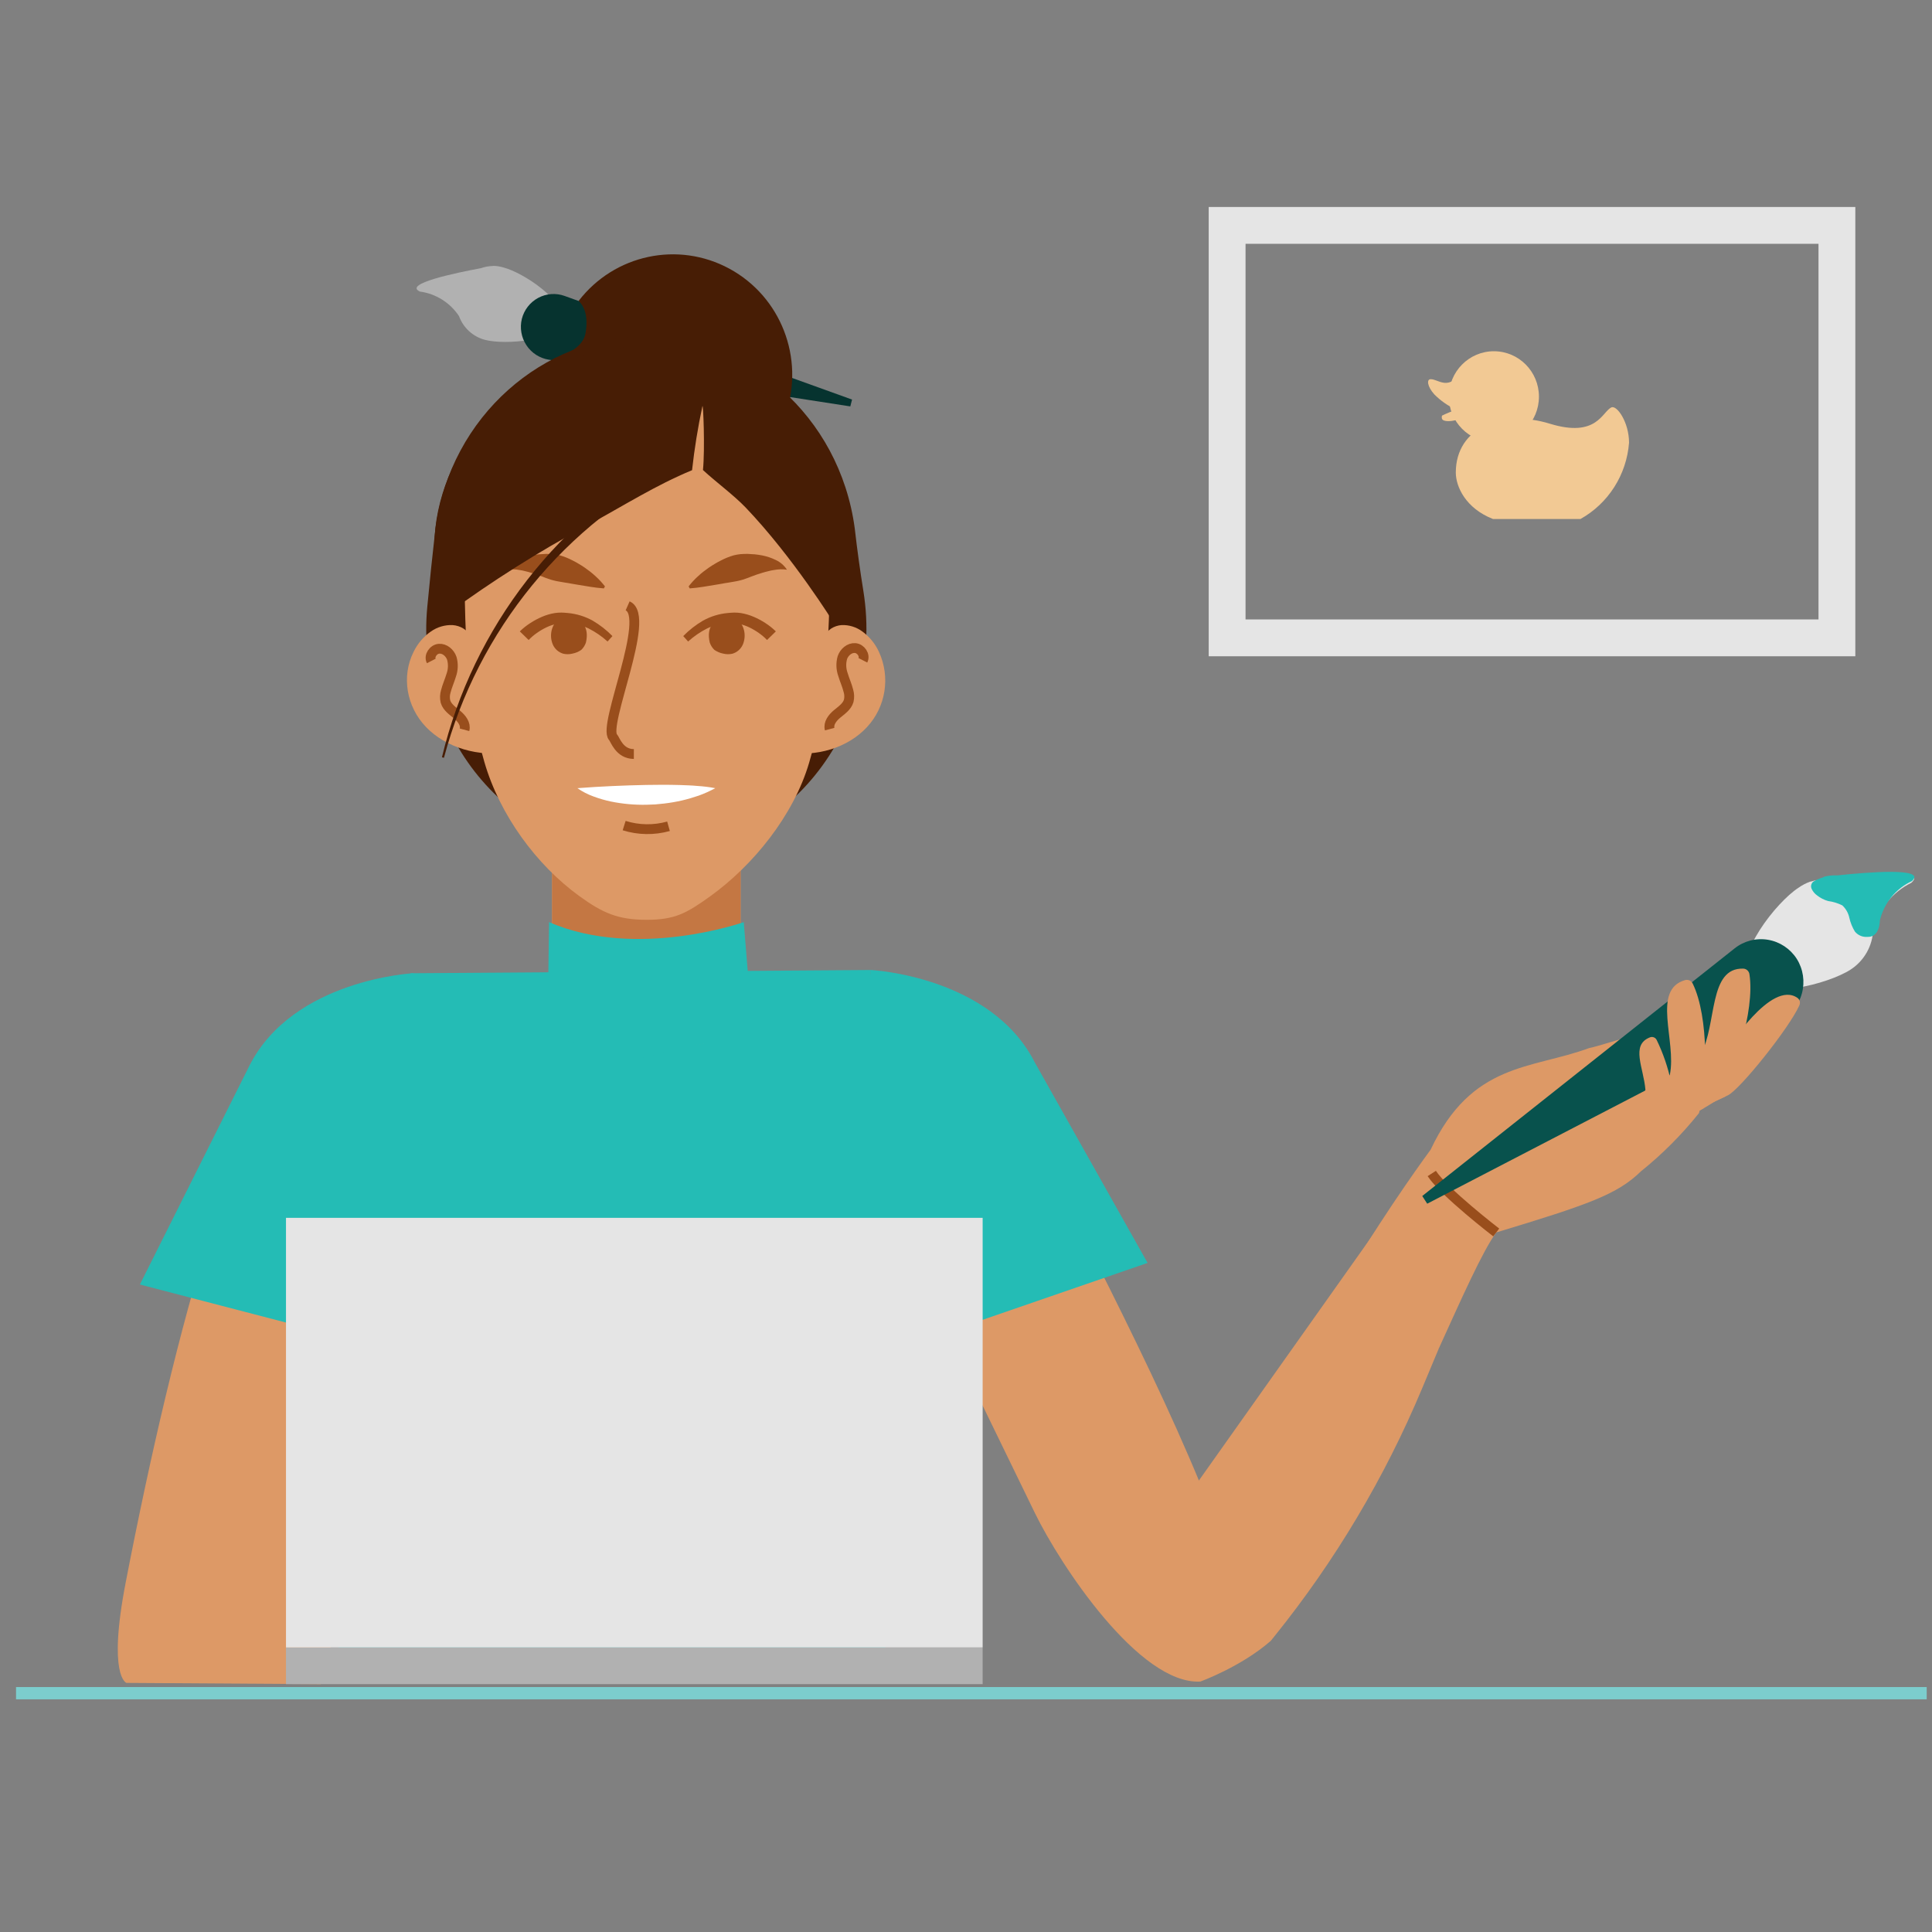
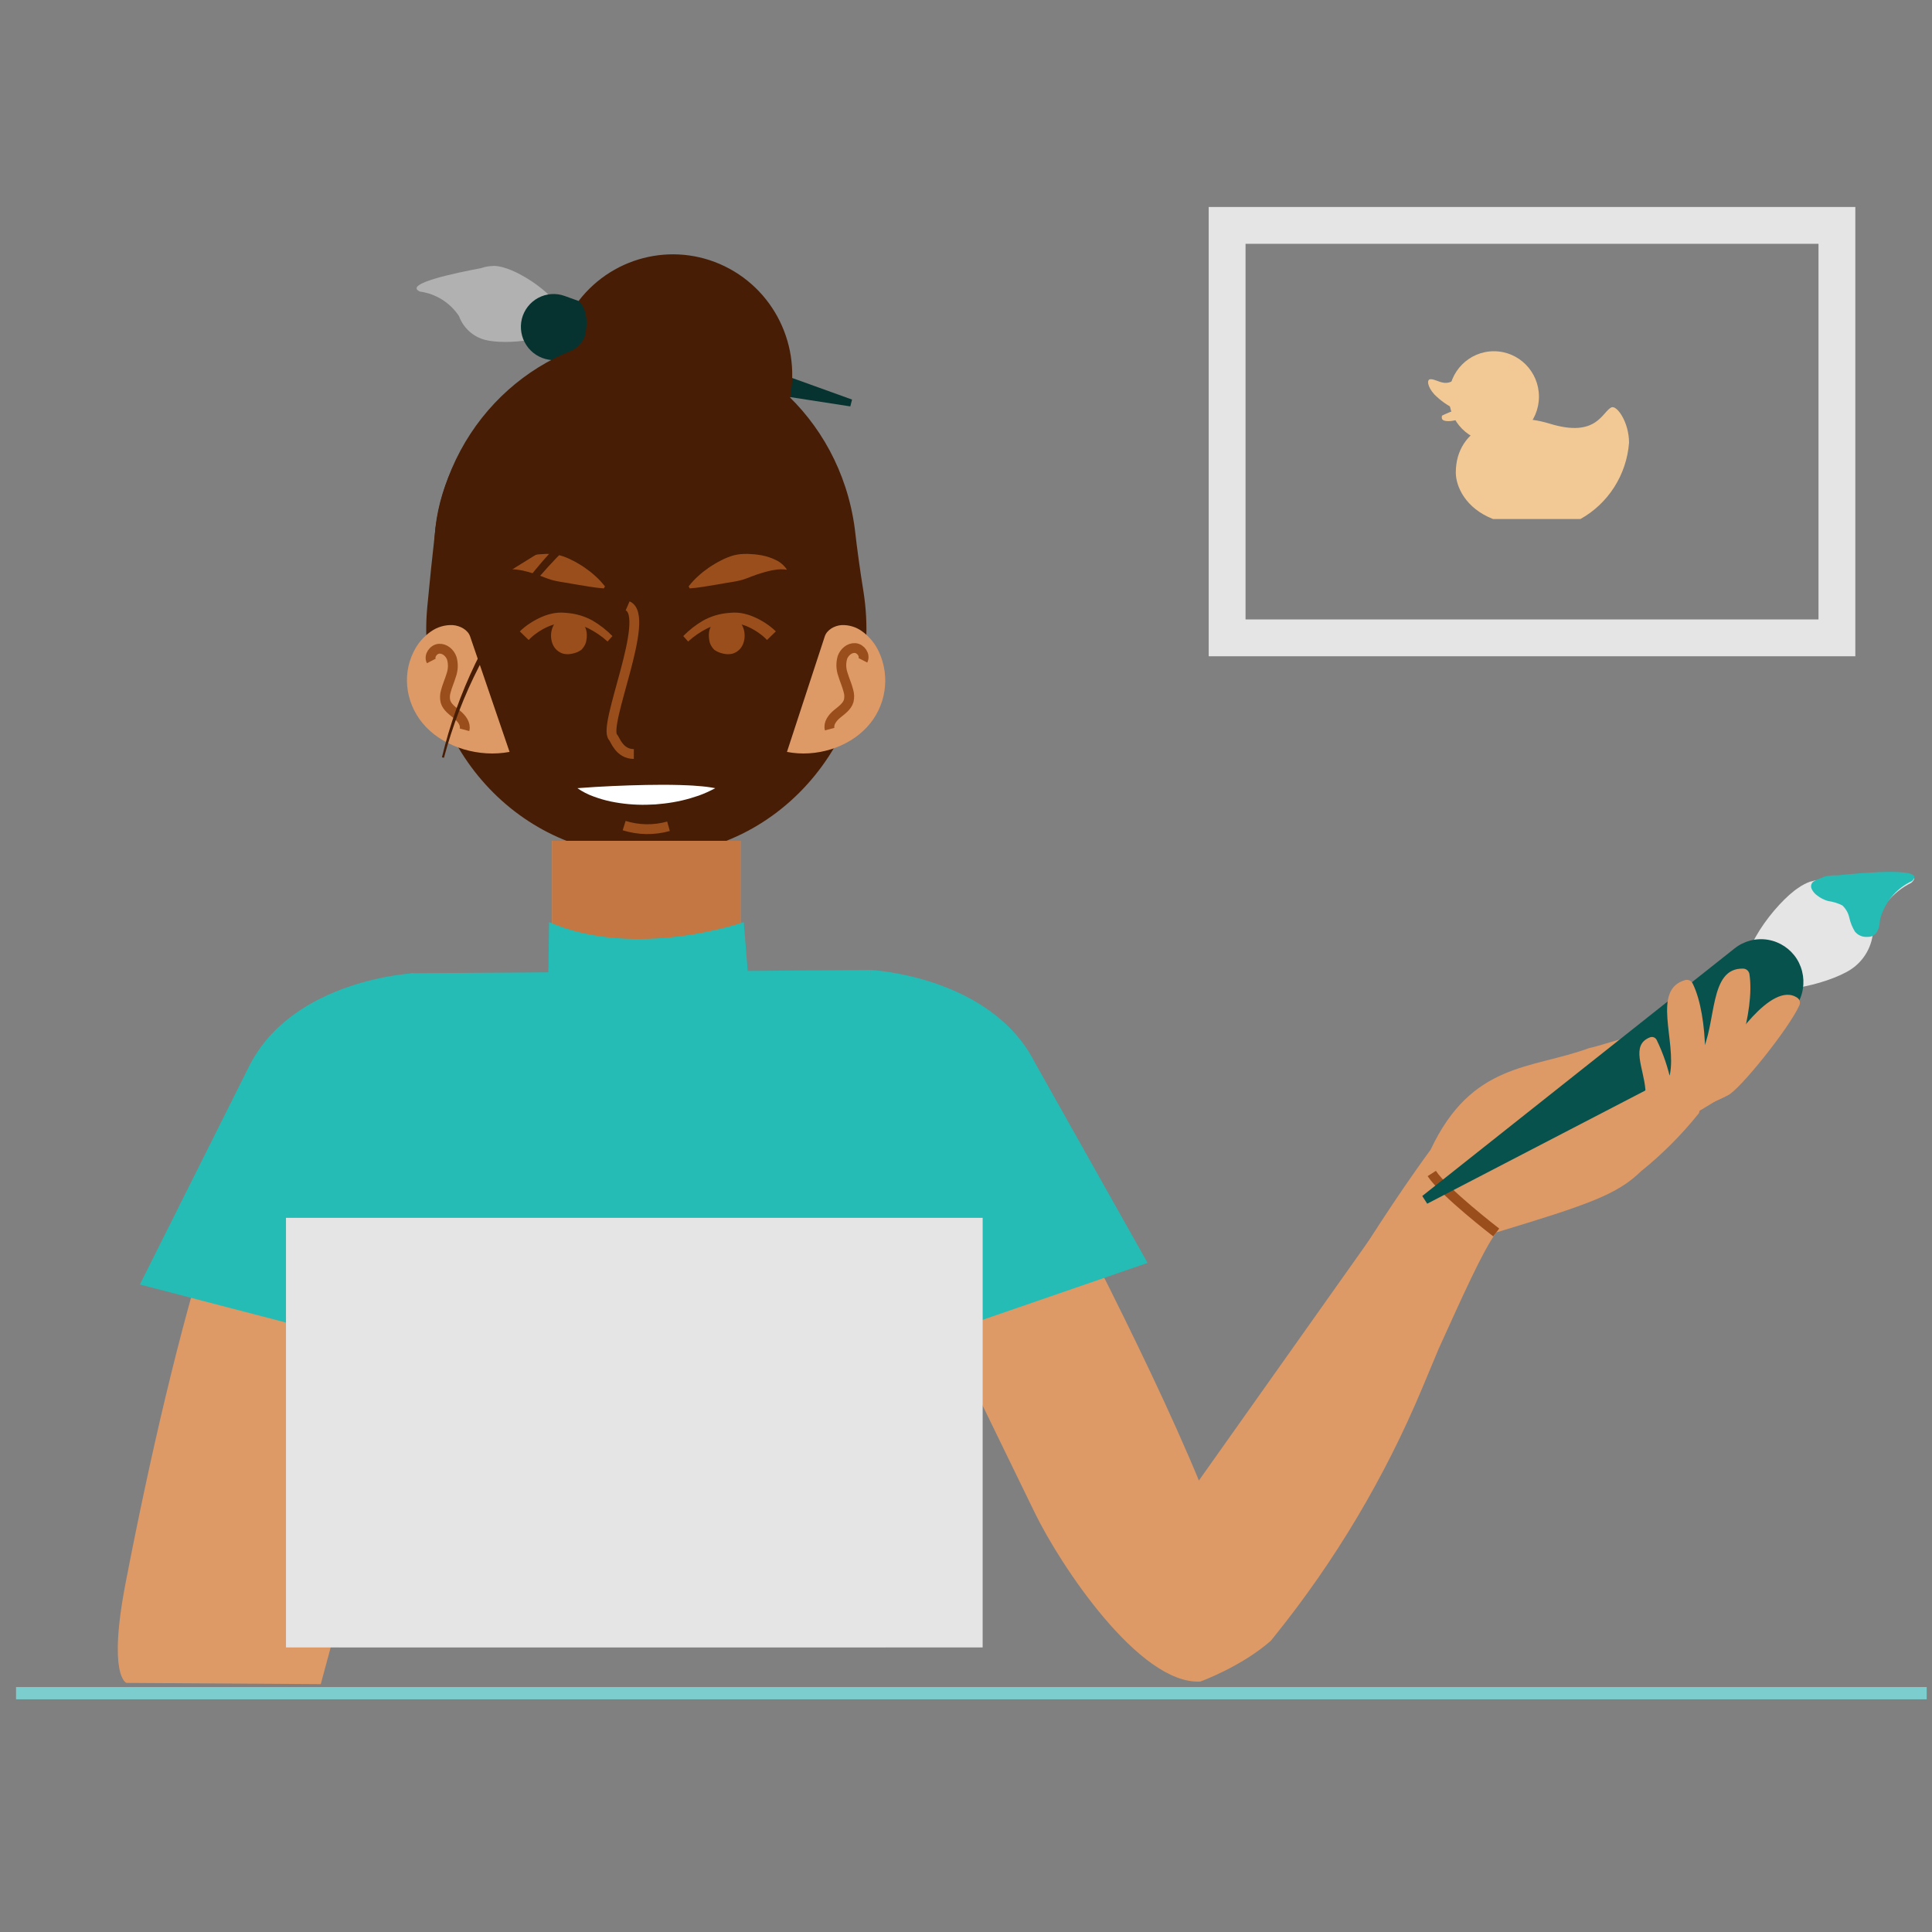
<svg xmlns="http://www.w3.org/2000/svg" width="180px" height="180px" viewBox="0 0 180 180" version="1.1">
  <rect x="0" y="0" width="180" height="180" fill="#808080" stroke="none" />
  <title>PF_Ecommerce_Business_Creators</title>
  <g id="Page-1" stroke="none" stroke-width="1" fill="none" fill-rule="evenodd">
    <g id="PF_Ecommerce_Business_Creators" transform="translate(1, 21)">
      <path d="M41.978,73.755 C41.978,73.755 34.415,72.851 28.078,75.812 C21.74,78.773 15.242,102.975 10.707,126.454 C9.014,135.221 10.781,135.792 10.781,135.792 L28.885,135.907 L44.135,79.444 L41.978,73.755 Z" id="Path" fill="#DD9966" fill-rule="nonzero" />
      <path d="M78.132,73.412 C80.51,73.559 82.868,73.956 85.165,74.595 C88.93,75.64 91.981,78.186 93.568,81.494 C97.828,90.377 106.829,106.873 111.82,119.721 L111.82,119.721 C112.719,120.807 117.395,131.873 117.395,131.873 C114.624,134.3 110.829,135.668 110.829,135.668 L110.829,135.668 C105.15,135.961 97.788,124.834 95.408,119.942 L75.111,78.218 L78.132,73.412 Z" id="Path" fill="#DD9966" fill-rule="nonzero" />
      <path d="M29.732,119.563 L30.549,132.488 L81.483,132.488 L88.006,102.651 C88.006,102.651 81.874,91.604 80.612,87.603 C78.528,80.997 80.151,69.373 80.151,69.373 L37.248,69.675 C37.248,69.675 37.29,82.995 35.729,86.71 C28.452,104.034 29.732,119.563 29.732,119.563 L29.732,119.563 Z" id="Path" fill="#24BCB5" fill-rule="nonzero" />
      <path d="M80.151,69.373 C80.151,69.373 91.314,69.933 95.401,77.969 L105.917,96.663 L86.476,103.368 L80.151,92.242 L78.533,78.18 L80.151,69.373 Z" id="Path" fill="#24BCB5" fill-rule="nonzero" />
      <path d="M37.496,69.675 C37.496,69.675 26.333,70.235 22.246,78.271 L12.033,98.675 L32.638,104.039 L37.496,92.545 L39.114,78.482 L37.496,69.675 Z" id="Path" fill="#24BCB5" fill-rule="nonzero" />
-       <rect id="Rectangle" fill="#B1B1B1" fill-rule="nonzero" x="25.645" y="132.488" width="64.906" height="3.419" />
      <rect id="Rectangle" fill="#E5E5E5" fill-rule="nonzero" x="25.645" y="92.463" width="64.906" height="40.024" />
      <path d="M105.291,124.567 L130.309,89.252 L133.054,104.627 L131.507,108.325 C128.026,116.648 123.393,124.43 117.745,131.439 C117.521,131.717 117.395,131.873 117.395,131.873 L105.291,124.567 L105.291,124.567 Z" id="Path" fill="#DD9966" fill-rule="nonzero" />
      <line x1="0.494" y1="136.75" x2="178.506" y2="136.75" id="Path" stroke="#7CCDCD" stroke-width="1.144" />
-       <path d="M162.285,73.715 C161.41,74.673 160.617,75.705 159.917,76.801 C159.917,76.801 156.034,79.866 153.44,80.575 L154.246,83.724 C154.246,83.724 158.299,81.835 159.729,81.168 C160.725,79.474 161.814,76.47 162.285,73.715 Z" id="Path" fill="#DD9966" fill-rule="nonzero" />
+       <path d="M162.285,73.715 C161.41,74.673 160.617,75.705 159.917,76.801 C159.917,76.801 156.034,79.866 153.44,80.575 L154.246,83.724 C154.246,83.724 158.299,81.835 159.729,81.168 C160.725,79.474 161.814,76.47 162.285,73.715 " id="Path" fill="#DD9966" fill-rule="nonzero" />
      <path d="M158.118,75.423 C157.976,76.048 157.756,76.652 157.463,77.221 C156.687,78.016 155.795,78.686 154.817,79.207 C153.946,80.744 153.028,81.299 151.786,82.146 L151.443,85.154 C153.36,84.388 155.742,83.394 157.718,82.258 C158.13,80.619 158.314,77.949 158.118,75.423 Z" id="Path" fill="#DD9966" fill-rule="nonzero" />
      <path d="M151.88,88.133 C149.692,90.267 147.051,91.211 138.4,93.825 C137.1,95.616 135.196,99.92 133.054,104.627 L124.761,97.469 C128.455,91.289 132.285,86.119 132.285,86.119 C136.123,77.948 141.691,78.629 147.058,76.646 C149.082,76.232 154.399,74.007 154.559,75.983 C154.767,78.567 149.438,79.616 148.528,79.77 C147.886,79.903 147.265,80.127 146.685,80.436 C148.43,80.917 151.981,80.439 151.981,80.439 L151.88,88.133 Z" id="Path" fill="#DD9966" fill-rule="nonzero" />
-       <path d="M151.57,75.405 C153.145,75.056 154.48,75.008 154.559,75.983 C154.767,78.567 149.438,79.616 148.528,79.77 C152.095,78.624 150.149,77.218 151.57,75.405 Z" id="Path" fill="#DD9966" fill-rule="nonzero" />
      <path d="M151.518,87.257 C151.518,87.257 154.761,85.164 155.1,84.747 C155.439,84.33 155.21,80.8 155.081,80.182 C154.965,79.622 154.822,79.078 154.66,78.559 C154.643,78.745 154.616,78.931 154.579,79.114 C154.094,80.048 153.393,80.851 152.537,81.456 L152.105,83.305 L150.281,84.263 L151.518,87.257 Z" id="Path" fill="#DD9966" fill-rule="nonzero" />
      <path d="M152.554,80.29 C150.365,80.711 148.412,80.756 146.685,80.436 C146.525,80.62 147.675,80.687 147.206,81.649 C146.575,82.945 142.487,83.943 140.072,83.364 C143.031,85.011 148.649,85.576 152.111,82.696 L152.554,80.29 Z" id="Path" fill="#DD9966" fill-rule="nonzero" />
      <g id="Group" transform="translate(132.126, 78.574)" fill="#DD9966" fill-rule="nonzero">
        <path d="M5.127,6.017 C5.119,6.007 5.155,5.968 5.233,5.903 C5.281,5.862 5.33,5.824 5.382,5.788 C5.445,5.748 5.517,5.702 5.601,5.65 C5.687,5.605 5.783,5.554 5.89,5.503 C5.945,5.48 6.002,5.456 6.062,5.431 L6.153,5.393 C6.185,5.382 6.218,5.371 6.25,5.36 C6.547,5.257 6.854,5.183 7.165,5.139 C7.96,5.032 8.766,5.05 9.555,5.192 C10.432,5.336 11.348,5.602 12.315,5.816 C12.784,5.922 13.259,6 13.737,6.048 C14.185,6.089 14.635,6.087 15.082,6.043 C15.854,5.964 16.609,5.766 17.32,5.455 C17.804,5.245 18.267,4.989 18.704,4.69 C18.781,4.637 18.85,4.59 18.91,4.55 C18.969,4.507 19.019,4.471 19.061,4.443 C19.144,4.388 19.193,4.363 19.202,4.372 C19.212,4.381 19.182,4.424 19.116,4.499 C19.082,4.536 19.04,4.581 18.989,4.633 C18.935,4.683 18.873,4.74 18.801,4.804 C18.386,5.159 17.927,5.46 17.435,5.698 C16.701,6.062 15.912,6.299 15.1,6.398 C14.625,6.455 14.146,6.465 13.67,6.426 C13.173,6.382 12.678,6.304 12.191,6.194 C11.203,5.974 10.299,5.701 9.457,5.543 C8.709,5.392 7.943,5.347 7.182,5.41 C6.887,5.437 6.595,5.489 6.309,5.565 L6.215,5.589 C6.184,5.599 6.155,5.609 6.126,5.618 C6.067,5.637 6.011,5.654 5.958,5.672 C5.852,5.711 5.756,5.75 5.668,5.782 C5.584,5.822 5.508,5.856 5.442,5.885 C5.375,5.914 5.323,5.946 5.277,5.966 C5.187,6.009 5.135,6.028 5.127,6.017 Z" id="Path" />
        <path d="M9.746,0.114 C9.745,0.065 9.973,0.006 10.349,0 C10.443,-0.001 10.546,0 10.657,0.009 C10.767,0.015 10.884,0.03 11.008,0.046 C11.544,0.125 12.064,0.291 12.548,0.538 C12.658,0.596 12.763,0.652 12.856,0.711 C12.952,0.768 13.037,0.827 13.113,0.882 C13.418,1.105 13.571,1.286 13.541,1.326 C13.475,1.416 12.722,0.918 11.683,0.593 C10.649,0.256 9.749,0.227 9.746,0.114 Z" id="Path" />
        <path d="M4.387,13.806 C4.378,13.829 4.27,13.812 4.086,13.749 C3.828,13.655 3.579,13.536 3.344,13.394 C2.991,13.185 2.661,12.938 2.361,12.657 C1.617,11.966 1.062,11.094 0.748,10.124 C0.619,9.732 0.533,9.327 0.492,8.917 C0.462,8.641 0.458,8.364 0.481,8.088 C0.5,7.893 0.529,7.787 0.554,7.788 C0.613,7.789 0.624,8.215 0.756,8.876 C1.085,10.609 2.064,12.147 3.49,13.168 C4.031,13.564 4.411,13.752 4.387,13.806 Z" id="Path" />
        <path d="M3.238,14.751 C3.225,14.774 3.128,14.744 2.959,14.669 C2.917,14.65 2.871,14.629 2.82,14.604 C2.77,14.578 2.719,14.545 2.663,14.512 C2.534,14.438 2.41,14.355 2.292,14.265 C2.226,14.214 2.157,14.161 2.085,14.106 C2.014,14.05 1.947,13.983 1.875,13.918 C1.721,13.778 1.575,13.629 1.439,13.472 C0.81,12.745 0.366,11.875 0.145,10.936 C0.098,10.733 0.062,10.526 0.038,10.319 C0.028,10.221 0.013,10.128 0.009,10.037 L0.001,9.775 C-0.003,9.625 0.003,9.476 0.017,9.327 C0.023,9.261 0.027,9.2 0.034,9.144 C0.044,9.088 0.054,9.038 0.063,8.992 C0.1,8.81 0.133,8.712 0.159,8.716 C0.185,8.719 0.202,8.822 0.21,9.002 C0.212,9.047 0.214,9.097 0.215,9.152 C0.217,9.206 0.224,9.266 0.229,9.329 C0.241,9.456 0.242,9.6 0.268,9.757 C0.278,9.836 0.289,9.919 0.299,10.005 C0.311,10.09 0.332,10.178 0.348,10.27 C0.377,10.454 0.432,10.645 0.482,10.848 C0.727,11.722 1.143,12.537 1.706,13.246 C1.84,13.405 1.962,13.562 2.094,13.692 C2.159,13.759 2.217,13.827 2.28,13.886 C2.343,13.945 2.403,14.002 2.461,14.056 C2.573,14.168 2.688,14.254 2.784,14.337 C2.832,14.377 2.876,14.418 2.918,14.452 C2.962,14.484 3.001,14.514 3.036,14.542 C3.177,14.654 3.25,14.728 3.238,14.751 Z" id="Path" />
      </g>
-       <path d="M152.986,83.611 C153.01,83.588 152.979,83.505 152.889,83.399 C152.646,83.129 152.306,82.967 151.945,82.95 C151.807,82.948 151.723,82.977 151.721,83.011 C151.718,83.084 152.022,83.149 152.354,83.31 C152.689,83.466 152.932,83.66 152.986,83.611 Z" id="Path" fill="#DD9966" fill-rule="nonzero" />
      <path d="M153.696,80.447 C153.706,80.415 153.639,80.357 153.51,80.309 C153.167,80.193 152.792,80.219 152.468,80.382 C152.347,80.448 152.288,80.515 152.302,80.545 C152.335,80.61 152.631,80.517 152.999,80.495 C153.367,80.466 153.673,80.516 153.696,80.447 Z" id="Path" fill="#DD9966" fill-rule="nonzero" />
      <path d="M138.4,93.825 C138.4,93.825 133.52,90.069 132.395,88.331" id="Path" stroke="#994E1C" stroke-width="0.915" />
      <g id="Group" transform="translate(131.508, 60.229)" fill-rule="nonzero">
        <path d="M36.124,0.917 C35.743,1.057 35.382,1.247 35.051,1.483 C32.976,2.824 29.08,7.801 30.399,9.907 C31.717,12.012 37.795,10.474 39.908,9.106 C41.181,8.282 41.969,6.877 42.013,5.352 C42.528,3.459 43.823,1.88 45.57,1.015 C47.259,-0.533 40.72,0.253 37.658,0.693 C37.169,0.686 36.682,0.755 36.215,0.9 L36.124,0.917 L36.124,0.917 Z" id="Path" fill="#E5E5E5" />
        <path d="M42.633,4.537 C43.016,2.913 44.118,1.557 45.622,0.861 C47.057,-0.438 41.34,0.042 38.664,0.33 C38.239,0.307 37.814,0.352 37.403,0.464 L37.36,0.511 C37.036,0.6 36.725,0.734 36.437,0.908 C36.236,1.066 36.169,1.343 36.275,1.577 C36.386,1.82 36.558,2.029 36.773,2.184 C37.082,2.431 37.436,2.613 37.816,2.719 C38.275,2.778 38.721,2.916 39.136,3.125 C39.467,3.432 39.696,3.835 39.79,4.279 C39.892,4.733 40.068,5.168 40.31,5.565 C40.594,5.91 41.027,6.094 41.47,6.059 C42.652,6.109 42.633,4.537 42.633,4.537 Z" id="Path-2" fill="#24BCB5" />
        <path d="M29.098,7.133 C29.977,6.434 31.108,6.142 32.212,6.328 C33.315,6.514 34.29,7.161 34.896,8.111 L34.896,8.111 C35.494,9.066 35.666,10.231 35.372,11.321 C35.079,12.411 34.345,13.328 33.35,13.847 L0.462,30.917 L0,30.2 L29.098,7.133 Z" id="Path-3" fill="#08524D" />
      </g>
      <path d="M166.475,71.978 C164.002,70.227 159.917,76.801 159.917,76.801 C159.917,76.801 156.034,79.866 153.44,80.575 L154.246,83.724 C154.246,83.724 158.834,81.585 159.97,81.056 C161.106,80.526 165.708,74.764 166.634,72.683 C166.758,72.44 166.691,72.142 166.475,71.978 L166.475,71.978 Z" id="Path" fill="#DD9966" fill-rule="nonzero" />
      <path d="M157.463,77.221 C158.987,74.439 158.143,69.123 161.435,69.245 C161.73,69.266 161.966,69.498 161.995,69.795 C162.514,73.179 160.543,79.196 158.991,81.465 C156.847,82.93 153.794,84.215 151.443,85.154 L153.44,80.575 C156.012,79.534 155.63,79.007 157.463,77.221 Z" id="Path" fill="#DD9966" fill-rule="nonzero" />
      <path d="M154.579,79.114 C155.215,76.001 152.843,71.178 156.022,70.307 C156.309,70.239 156.604,70.39 156.719,70.665 C158.211,73.74 158.102,80.076 157.288,82.708 C155.688,84.711 153.874,86.53 151.88,88.133 L149.905,83.355 C152.055,81.59 153.354,81.369 154.579,79.114 Z" id="Path" fill="#DD9966" fill-rule="nonzero" />
      <path d="M151.725,82.992 L152.3,80.534 C152.136,78.474 150.895,76.357 152.725,75.646 C152.963,75.553 153.232,75.658 153.347,75.888 C153.962,77.153 154.416,78.491 154.702,79.869 C154.83,80.487 155.133,83.974 154.721,84.434 C154.308,84.893 150.597,88.043 150.597,88.043 L149.251,84.418 L151.725,82.992 Z" id="Path" fill="#DD9966" fill-rule="nonzero" />
      <path d="M134.634,23.03 C134.634,24.318 135.534,26.353 138.1,27.355 L146.249,27.355 C148.846,25.904 150.546,23.233 150.774,20.247 C150.774,18.339 149.644,16.725 149.131,16.956 C148.271,17.345 147.789,19.826 143.391,18.474 C138.992,17.123 134.634,18.784 134.634,23.03 Z" id="Path-4" fill="#F2C994" fill-rule="nonzero" />
      <ellipse id="Oval" fill="#F2C994" fill-rule="nonzero" cx="138.184" cy="15.957" rx="4.196" ry="4.233" />
      <path d="M137.216,14.673 C137.226,14.845 137.368,14.98 137.539,14.98 C137.71,14.98 137.852,14.845 137.862,14.673 C137.864,14.488 137.72,14.335 137.537,14.329 C137.45,14.328 137.367,14.364 137.308,14.428 C137.247,14.495 137.214,14.582 137.216,14.673 L137.216,14.673 Z" id="Path-5" fill="#F2C994" fill-rule="nonzero" />
      <path d="M132.29,14.329 C132.677,14.329 133.025,14.596 133.539,14.663 C133.858,14.698 134.179,14.615 134.441,14.429 C134.558,14.878 134.731,15.311 134.955,15.716 C135.145,16.093 135.532,16.093 135.825,16.703 C135.937,16.928 135.956,17.189 135.876,17.427 C135.799,17.662 135.629,17.854 135.406,17.957 C135.123,18.053 134.832,18.123 134.536,18.166 C134.283,18.233 133.476,18.333 133.35,18.024 C133.318,17.926 133.318,17.821 133.35,17.723 C133.737,17.522 134.251,17.347 134.631,17.146 C133.89,16.803 133.215,16.331 132.638,15.75 C131.966,15.006 131.902,14.329 132.29,14.329 Z" id="Path-6" fill="#F2C994" fill-rule="nonzero" />
      <path d="M141.265,25.973 C139.253,25.726 138.507,24.368 138.507,23.037 C138.507,21.706 140.008,19.564 143.11,20.392 C145.356,21.001 146.991,19.511 148.181,20.604 C148.349,21.644 146.345,21.389 145.725,22.182 C146.102,22.323 146.957,22.826 146.48,23.064 C145.725,23.46 144.878,23.213 144.023,23.213 C144.53,23.758 144.723,24.528 144.535,25.25 C144.166,26.405 141.265,25.973 141.265,25.973 Z" id="Path-7" fill="#F2C994" fill-rule="nonzero" />
      <rect id="Rectangle" stroke="#E5E5E5" stroke-width="3.431" x="113.329" y="0" width="56.812" height="38.427" />
      <g id="Group" transform="translate(37.812, 3.771)" fill-rule="nonzero">
        <path d="M7.173,0 L7.173,0 L7.103,0.01 C6.727,0.02 6.356,0.089 6.001,0.214 C3.664,0.646 -1.291,1.681 0.314,2.394 C1.796,2.595 3.121,3.427 3.953,4.68 C4.354,5.781 5.268,6.611 6.395,6.898 C8.265,7.376 13.066,7.001 13.518,5.143 C13.97,3.285 9.928,0.616 8.092,0.149 C7.794,0.058 7.485,0.008 7.173,0 L7.173,0 Z" id="Path-8" fill="#B1B1B1" />
        <path d="M40.572,12.456 L40.409,13.093 L12.318,8.74 C11.468,8.606 10.712,8.119 10.235,7.397 C9.757,6.675 9.602,5.784 9.806,4.94 L9.806,4.94 C10.018,4.1 10.572,3.388 11.332,2.981 C12.091,2.574 12.986,2.509 13.795,2.802 L40.572,12.456 Z" id="Path-9" fill="#06332F" />
      </g>
      <path d="M50.576,13.912 C50.576,13.397 50.61,12.883 50.679,12.373 C50.679,12.373 53.221,11.731 53.539,10.105 C53.983,7.832 52.906,7.041 52.906,7.041 C56.236,2.707 62.184,1.437 66.969,4.04 C71.753,6.642 73.971,12.354 72.211,17.542 C70.452,22.731 65.231,25.875 59.869,24.975 C54.507,24.076 50.576,19.396 50.576,13.912 L50.576,13.912 Z" id="Path" fill="#471D05" fill-rule="nonzero" />
      <path d="M59.102,10.318 L59.102,10.318 C49.715,10.358 40.992,17.673 39.571,28.214 C39.269,30.867 39.024,33.266 38.81,35.533 C37.641,47.892 46.903,58.602 58.801,58.695 C59.005,58.696 59.21,58.698 59.414,58.699 C71.982,58.751 81.521,46.982 79.437,34.047 C79.142,32.219 78.87,30.294 78.633,28.214 C77.212,17.673 68.49,10.358 59.102,10.318 Z" id="Path" fill="#471D05" fill-rule="nonzero" />
      <path d="M50.438,57.337 L67.996,57.337 L67.996,71.46 C67.996,74.202 65.793,76.424 63.075,76.424 L55.359,76.424 C52.642,76.424 50.438,74.202 50.438,71.46 L50.438,57.337 L50.438,57.337 Z" id="Path" fill="#DD9966" fill-rule="nonzero" />
      <path d="M50.438,65.03 C50.865,65.41 51.304,65.775 51.764,66.113 C53.948,67.721 56.605,68.817 59.224,68.508 C61.841,68.83 64.504,67.748 66.695,66.151 C67.146,65.823 67.577,65.469 67.996,65.101 L67.996,57.337 L50.438,57.337 L50.438,65.03 Z" id="Path" fill="#C47743" fill-rule="nonzero" />
-       <path d="M59.218,64.696 C56.566,64.689 55.151,64.064 52.971,62.483 C48.954,59.569 45.554,54.909 44.129,50 C42.704,45.09 42.403,39.903 42.304,34.771 L42.135,32.679 C42.159,22.759 49.825,14.735 59.255,14.759 C68.686,14.783 76.311,22.845 76.287,32.766 L76.282,34.857 C76.157,39.989 75.83,45.174 74.38,50.076 C72.931,54.978 69.18,59.625 65.149,62.518 C62.961,64.089 61.871,64.702 59.218,64.696 Z" id="Path" fill="#DD9966" fill-rule="nonzero" />
      <path d="M42.8,38.295 C42.597,37.695 41.884,37.286 41.159,37.237 C40.441,37.21 39.733,37.42 39.144,37.836 C38.455,38.317 37.9,38.97 37.533,39.731 C36.391,42.011 36.857,44.825 38.694,46.74 C40.53,48.656 43.655,49.584 46.475,49.053" id="Path" fill="#DD9966" fill-rule="nonzero" />
      <path d="M75.841,38.295 C76.035,37.695 76.719,37.286 77.414,37.237 C78.106,37.211 78.786,37.422 79.345,37.836 C80.011,38.324 80.543,38.977 80.888,39.731 C81.973,42.077 81.533,44.853 79.777,46.74 C78.016,48.656 75.022,49.584 72.319,49.053" id="Path" fill="#DD9966" fill-rule="nonzero" />
      <path d="M57.15,55.919 C58.493,56.34 59.929,56.362 61.284,55.982" id="Path" stroke="#994E1C" stroke-width="0.915" />
      <path d="M79.392,40.518 C79.637,40.044 79.197,39.416 78.669,39.378 C78.14,39.34 77.657,39.763 77.482,40.267 C77.335,40.784 77.354,41.336 77.535,41.842 C77.687,42.354 77.914,42.842 78.043,43.36 C78.135,43.663 78.145,43.984 78.074,44.293 C77.92,44.827 77.415,45.163 76.989,45.516 C76.563,45.869 76.154,46.393 76.299,46.93" id="Path" stroke="#994E1C" stroke-width="0.915" />
      <path d="M39.183,40.581 C38.938,40.107 39.378,39.479 39.907,39.441 C40.435,39.403 40.918,39.826 41.093,40.33 C41.24,40.847 41.221,41.399 41.041,41.905 C40.888,42.417 40.662,42.905 40.532,43.423 C40.441,43.726 40.43,44.047 40.502,44.356 C40.656,44.89 41.16,45.226 41.586,45.579 C42.013,45.932 42.422,46.456 42.277,46.993" id="Path" stroke="#994E1C" stroke-width="0.915" />
      <path d="M55.26,33.82 C54.386,33.758 53.6,33.602 52.821,33.478 C52.629,33.44 52.435,33.418 52.246,33.381 C52.15,33.365 52.056,33.347 51.963,33.328 L51.68,33.285 C51.307,33.213 50.934,33.174 50.58,33.077 C50.402,33.037 50.226,32.983 50.055,32.917 C49.882,32.861 49.711,32.795 49.538,32.722 L49.016,32.532 C48.843,32.48 48.665,32.418 48.488,32.365 C48.313,32.321 48.128,32.25 47.951,32.22 C47.861,32.202 47.768,32.175 47.675,32.152 L47.399,32.106 C47.004,32.029 46.599,32.019 46.201,32.078 C46.452,31.689 46.806,31.378 47.223,31.182 C47.635,30.978 48.072,30.831 48.523,30.744 C48.746,30.698 48.966,30.676 49.192,30.646 L49.862,30.605 C50.082,30.605 50.304,30.61 50.525,30.627 C50.742,30.65 50.957,30.689 51.168,30.741 C51.584,30.861 51.986,31.024 52.368,31.227 C52.56,31.325 52.75,31.423 52.932,31.538 C53.115,31.65 53.299,31.757 53.474,31.882 C53.648,32.006 53.822,32.131 53.99,32.262 C54.159,32.392 54.319,32.537 54.479,32.68 C54.801,32.97 55.097,33.289 55.362,33.632 L55.26,33.82 Z" id="Path" fill="#994E1C" fill-rule="nonzero" />
      <path d="M63.158,33.632 C63.423,33.289 63.718,32.97 64.041,32.68 C64.2,32.537 64.36,32.392 64.529,32.262 C64.698,32.131 64.871,32.006 65.046,31.882 C65.22,31.757 65.405,31.65 65.588,31.538 C65.769,31.423 65.959,31.325 66.151,31.227 C66.534,31.024 66.936,30.861 67.351,30.741 C67.563,30.689 67.778,30.65 67.994,30.627 C68.215,30.61 68.437,30.605 68.658,30.605 L69.327,30.646 C69.553,30.676 69.774,30.698 69.997,30.744 C70.447,30.831 70.884,30.978 71.296,31.182 C71.713,31.378 72.067,31.689 72.319,32.078 C71.921,32.019 71.516,32.029 71.121,32.106 L70.845,32.152 C70.751,32.175 70.659,32.202 70.569,32.22 C70.391,32.25 70.206,32.322 70.032,32.365 C69.855,32.418 69.676,32.48 69.503,32.532 L68.982,32.722 C68.809,32.795 68.637,32.861 68.464,32.917 C68.293,32.983 68.118,33.037 67.939,33.077 C67.585,33.174 67.212,33.213 66.84,33.285 L66.557,33.328 C66.463,33.347 66.369,33.365 66.274,33.381 C66.085,33.418 65.89,33.44 65.698,33.478 C64.92,33.602 64.133,33.758 63.26,33.82 L63.158,33.632 Z" id="Path" fill="#994E1C" fill-rule="nonzero" />
      <path d="M51.973,36.51 C53.206,36.647 53.922,37.399 53.592,38.855 C53.506,39.118 53.356,39.356 53.157,39.548 C52.907,39.723 52.623,39.842 52.323,39.898 C52.048,39.965 51.761,39.968 51.484,39.907 C51.04,39.78 50.677,39.457 50.496,39.029 C50.321,38.601 50.29,38.128 50.407,37.681 C50.441,37.553 50.487,37.429 50.545,37.31 C50.804,36.764 51.377,36.443 51.973,36.51 L51.973,36.51 Z" id="Path" fill="#994E1C" fill-rule="nonzero" />
      <path d="M57.475,35.446 C59.716,36.428 55.117,46.611 56.113,47.678 C56.314,47.892 56.696,49.246 58.054,49.25" id="Path" stroke="#994E1C" stroke-width="0.915" />
      <path d="M55.605,38.768 C55.072,38.285 54.478,37.877 53.838,37.553 C53.212,37.257 52.531,37.095 51.84,37.077 C51.667,37.067 51.491,37.074 51.317,37.076 L51.08,37.092 L50.844,37.13 C50.519,37.199 50.203,37.307 49.903,37.452 C49.594,37.6 49.297,37.775 49.017,37.974 C48.741,38.166 48.485,38.384 48.252,38.627 L47.43,37.825 C47.727,37.535 48.053,37.276 48.403,37.052 C48.743,36.829 49.101,36.636 49.474,36.476 C49.857,36.309 50.258,36.19 50.669,36.12 L50.988,36.083 C51.096,36.079 51.208,36.073 51.312,36.073 C51.512,36.083 51.71,36.088 51.91,36.113 C52.717,36.187 53.5,36.427 54.21,36.819 C54.887,37.215 55.509,37.7 56.059,38.262 L55.605,38.768 Z" id="Path" fill="#994E1C" fill-rule="nonzero" />
      <path d="M66.742,36.51 C65.509,36.647 64.792,37.399 65.123,38.855 C65.209,39.118 65.358,39.356 65.557,39.548 C65.808,39.723 66.092,39.842 66.392,39.898 C66.667,39.965 66.954,39.968 67.23,39.907 C67.674,39.78 68.037,39.457 68.218,39.029 C68.393,38.601 68.425,38.128 68.308,37.681 C68.274,37.553 68.228,37.429 68.17,37.31 C67.911,36.764 67.338,36.443 66.742,36.51 L66.742,36.51 Z" id="Path" fill="#994E1C" fill-rule="nonzero" />
      <path d="M62.656,38.262 C63.205,37.7 63.827,37.215 64.504,36.819 C65.215,36.427 65.998,36.187 66.805,36.113 C67.004,36.088 67.203,36.083 67.402,36.073 C67.507,36.073 67.618,36.079 67.726,36.083 L68.045,36.12 C68.456,36.19 68.858,36.309 69.24,36.476 C69.613,36.636 69.972,36.829 70.312,37.052 C70.661,37.276 70.987,37.535 71.285,37.825 L70.463,38.627 C70.23,38.384 69.974,38.166 69.698,37.974 C69.418,37.775 69.121,37.6 68.811,37.452 C68.512,37.307 68.196,37.199 67.871,37.13 L67.634,37.092 L67.398,37.076 C67.224,37.074 67.048,37.067 66.875,37.077 C66.183,37.095 65.503,37.257 64.877,37.553 C64.237,37.877 63.643,38.285 63.11,38.768 L62.656,38.262 Z" id="Path" fill="#994E1C" fill-rule="nonzero" />
      <path d="M73.142,17.919 C72.006,16.78 70.711,15.814 69.299,15.052 C64.497,10.821 56.883,10.015 50.122,13.442 C41.337,17.896 37.151,28.051 40.773,36.123 C44.857,33.129 49.141,30.422 53.595,28.023 C57.18,26.073 60.081,24.211 63.478,22.806 C63.698,20.803 64.02,18.813 64.443,16.844 C64.519,16.559 64.69,20.794 64.494,22.792 C65.68,23.896 67.369,25.129 68.484,26.298 C72.901,30.926 76.659,36.993 76.659,36.993 C80.365,32.792 78.254,23.016 73.142,17.919 Z" id="Path" fill="#471D05" fill-rule="nonzero" />
      <path d="M62.657,22.348 C51.666,27.749 43.534,37.69 40.362,49.601 L40.174,49.554 C43.102,37.375 51.118,27.074 62.151,21.314 L62.657,22.348 Z" id="Path" fill="#471D05" fill-rule="nonzero" />
      <path d="M52.797,52.433 C53.929,52.346 54.983,52.282 56.043,52.235 C57.098,52.19 58.145,52.149 59.194,52.132 L60.772,52.116 C61.301,52.128 61.83,52.114 62.364,52.14 C62.898,52.162 63.435,52.172 63.979,52.226 C64.536,52.259 65.089,52.328 65.637,52.433 C65.142,52.703 64.628,52.934 64.099,53.125 C63.576,53.306 63.044,53.46 62.505,53.585 C61.967,53.707 61.423,53.8 60.876,53.864 C60.602,53.896 60.328,53.922 60.053,53.945 L59.226,53.977 C58.117,53.999 57.008,53.899 55.921,53.677 C55.373,53.561 54.835,53.405 54.309,53.21 C53.773,53.02 53.265,52.759 52.797,52.433 Z" id="Path" fill="#FFFFFF" fill-rule="nonzero" />
      <path d="M50.155,64.913 L50.077,70.46 C50.077,70.46 49.694,75.67 52.133,76.056 C54.571,76.442 58.729,77.599 58.729,77.599 L65.808,75.959 C65.808,75.959 69.645,72.689 68.82,71.377 L68.294,64.913 C68.294,64.913 58.309,68.448 50.155,64.913 Z" id="Path" fill="#24BCB5" fill-rule="nonzero" />
    </g>
  </g>
</svg>